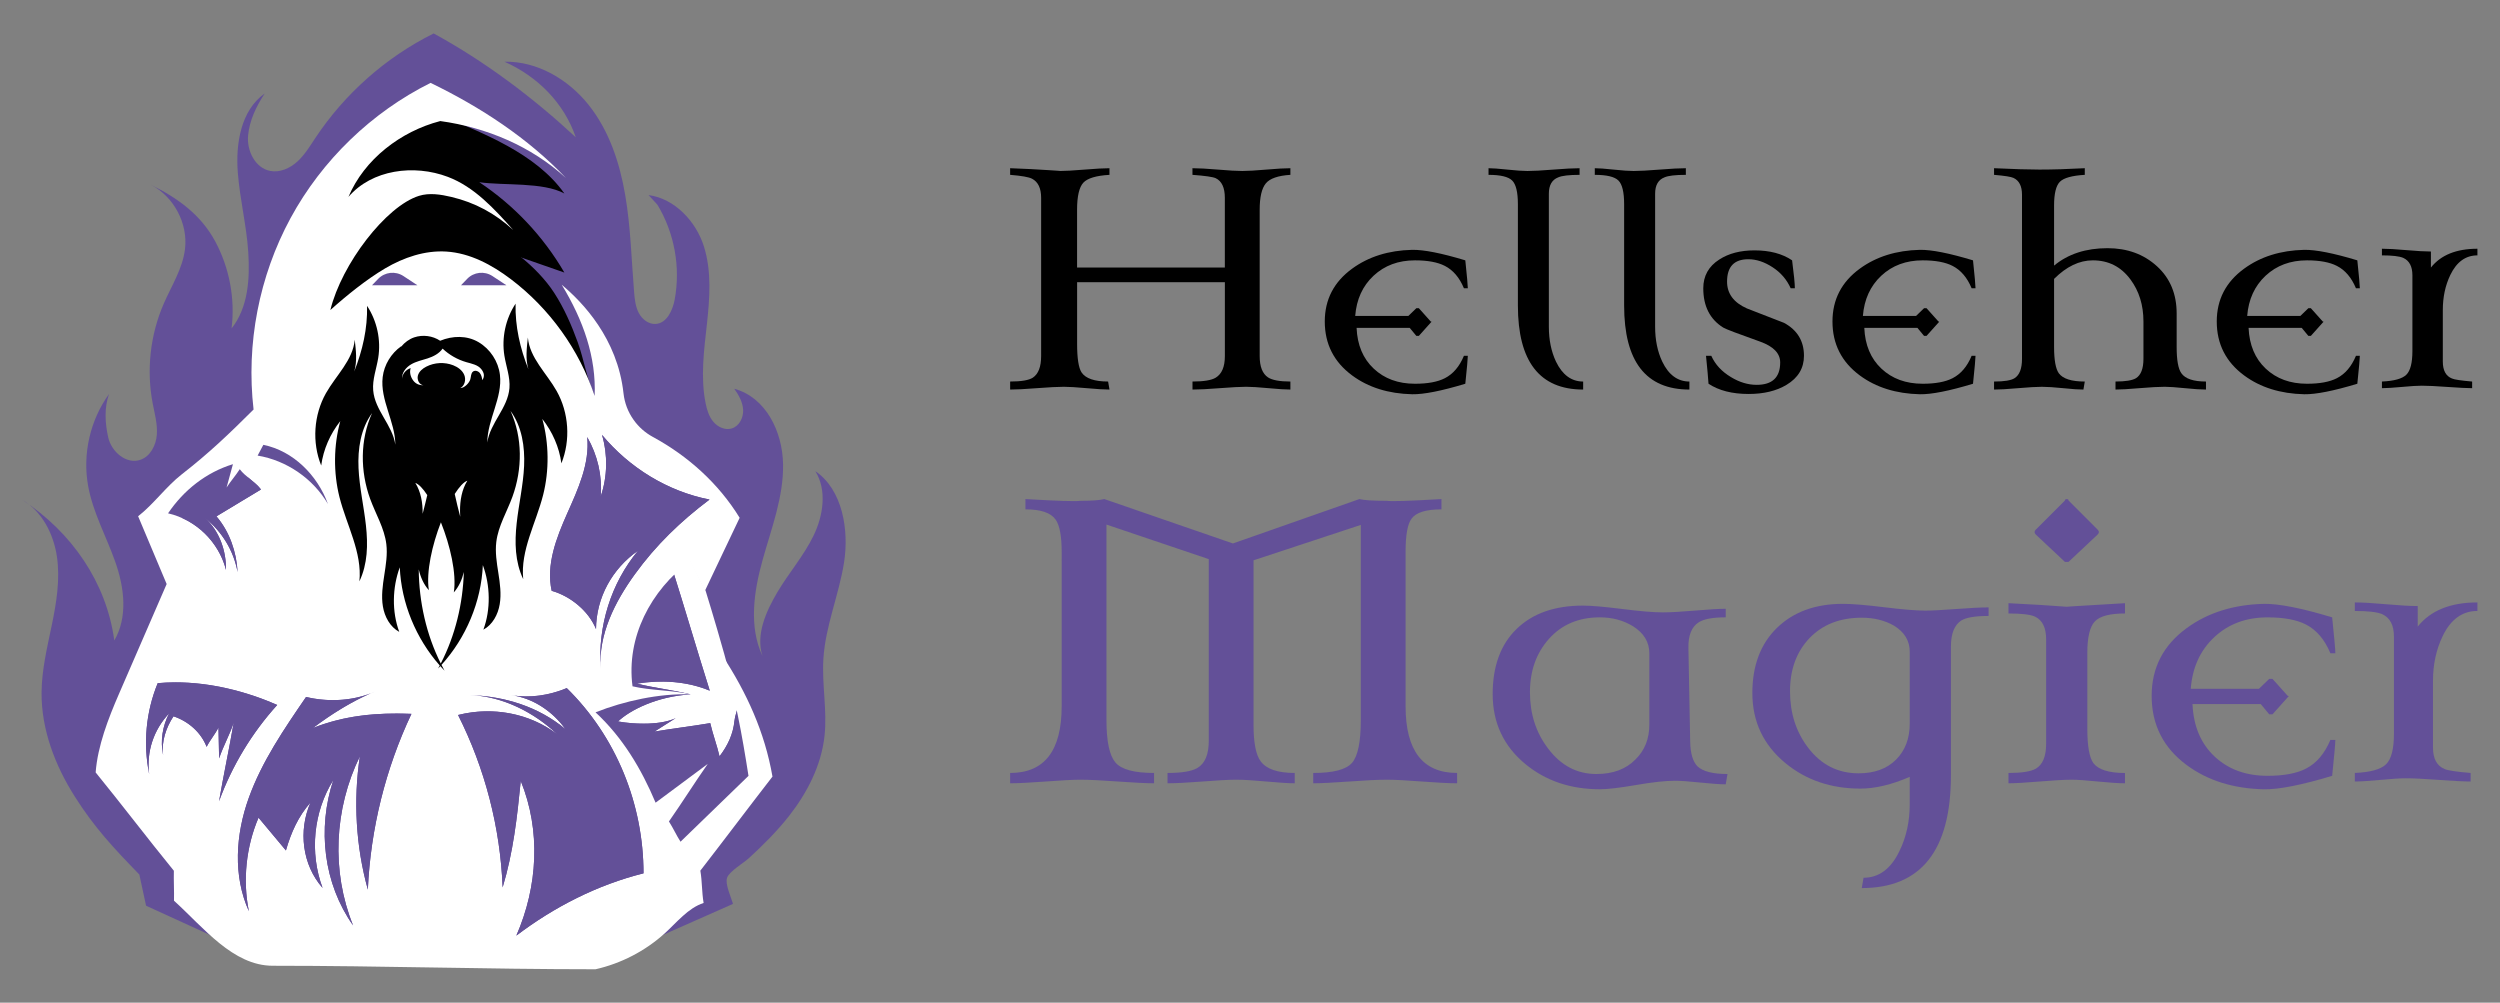
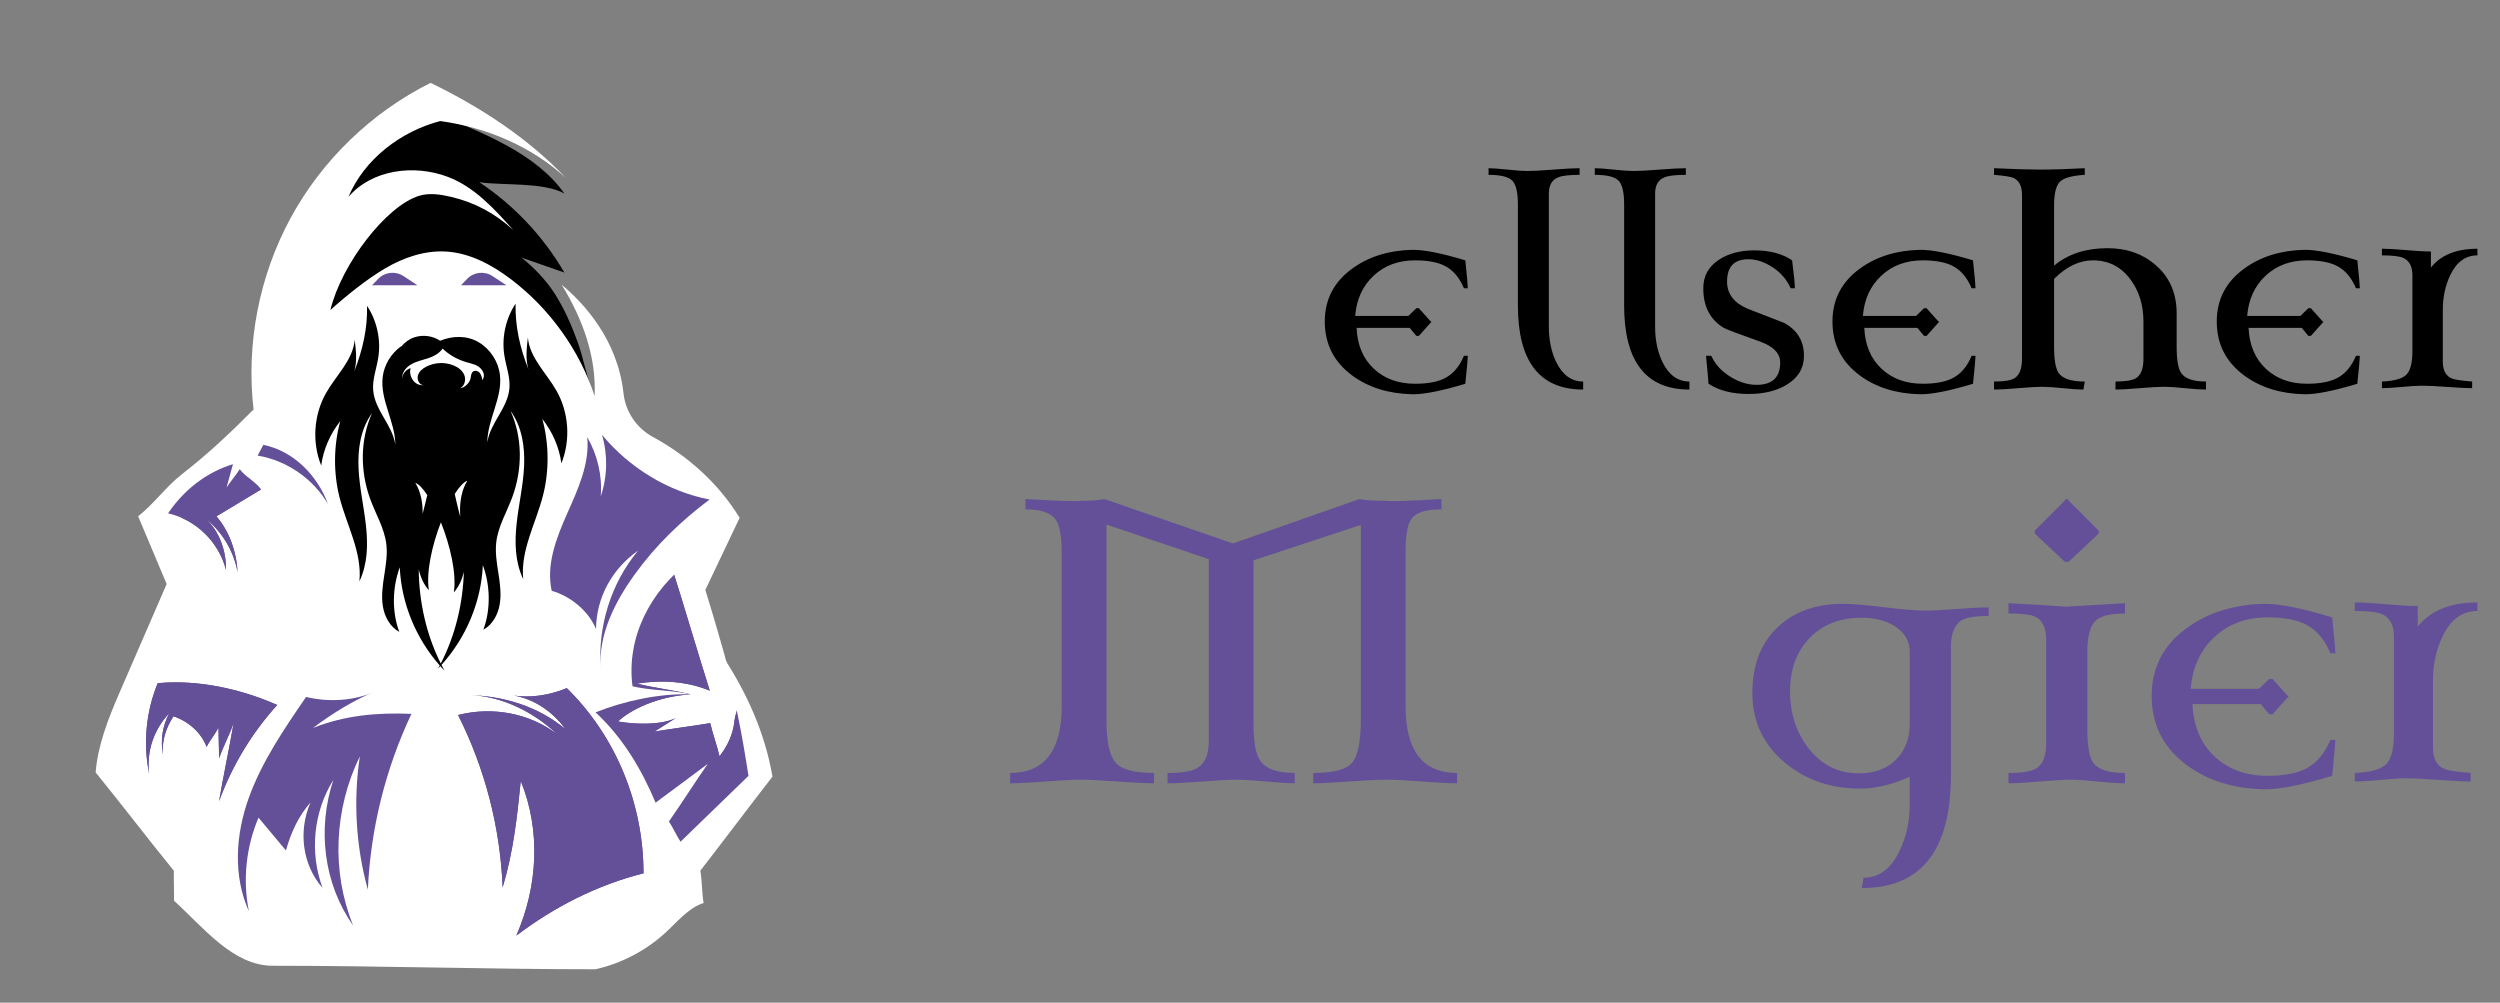
<svg xmlns="http://www.w3.org/2000/svg" version="1.1" id="Calque_1" x="0px" y="0px" width="187px" height="75px" viewBox="0 0 187 75" enable-background="new 0 0 187 75" xml:space="preserve">
  <rect x="0" y="0" width="187" height="75" fill="#808080" stroke="none" />
  <g>
    <g>
-       <path d="M96.524,29.139c-0.356,0-0.906-0.034-1.645-0.104c-0.737-0.069-1.292-0.104-1.666-0.104c-0.427,0-1.081,0.036-1.965,0.104    c-0.884,0.07-1.565,0.104-2.05,0.104v-0.601c0.842,0,1.421-0.095,1.739-0.289c0.456-0.276,0.683-0.814,0.683-1.616v-5.524H80.568    v4.615c0,1.075,0.11,1.786,0.331,2.131c0.306,0.456,0.968,0.683,1.987,0.683l0.104,0.601c-0.375,0-0.942-0.034-1.709-0.104    c-0.765-0.069-1.335-0.104-1.704-0.104c-0.444,0-1.112,0.036-2.01,0.104c-0.896,0.07-1.566,0.104-2.008,0.104v-0.601    c0.827,0,1.395-0.095,1.697-0.289c0.415-0.276,0.621-0.814,0.621-1.616V14.796c0-0.717-0.228-1.193-0.682-1.428    c-0.236-0.124-0.782-0.22-1.637-0.29v-0.496c1.104,0.041,2.063,0.089,2.876,0.145c0.678,0.041,0.954,0.063,0.829,0.063    c0.398,0,1.02-0.035,1.863-0.104c0.841-0.069,1.461-0.103,1.862-0.103v0.496c-0.993,0.057-1.646,0.252-1.958,0.59    c-0.308,0.339-0.465,1.012-0.465,2.019v4.326h11.053v-5.216c0-0.759-0.227-1.249-0.683-1.469c-0.208-0.097-0.787-0.179-1.739-0.25    v-0.496c0.455,0,1.089,0.034,1.905,0.103c0.813,0.069,1.42,0.104,1.82,0.104s1.001-0.035,1.802-0.104    c0.799-0.069,1.398-0.103,1.798-0.103v0.496c-0.923,0.057-1.537,0.271-1.84,0.642c-0.305,0.373-0.457,1.029-0.457,1.966v10.947    c0,0.788,0.208,1.319,0.623,1.595c0.314,0.206,0.875,0.31,1.674,0.31V29.139z" />
      <path d="M109.793,26.613c0,0.194-0.063,0.89-0.188,2.091c-1.778,0.539-3.104,0.8-3.972,0.786c-1.78-0.041-3.277-0.509-4.491-1.406    c-1.366-1.008-2.049-2.353-2.049-4.037c0-1.641,0.683-2.959,2.049-3.953c1.229-0.896,2.725-1.366,4.491-1.406    c0.868-0.014,2.193,0.248,3.972,0.786c0.125,1.186,0.188,1.883,0.188,2.09h-0.291c-0.331-0.8-0.808-1.358-1.427-1.675    c-0.538-0.277-1.283-0.415-2.235-0.415c-1.243,0-2.273,0.383-3.096,1.149c-0.821,0.765-1.278,1.77-1.375,3.011h3.974l0.6-0.579    h0.188l0.888,0.993c0.069,0,0.069,0.027,0,0.083l-0.888,0.993h-0.188l-0.497-0.6h-3.973c0.054,1.282,0.481,2.301,1.284,3.052    c0.8,0.752,1.826,1.128,3.083,1.128c0.952,0,1.697-0.138,2.235-0.414c0.619-0.317,1.096-0.875,1.427-1.677H109.793z" />
      <path d="M118.422,29.139c-3.256,0-4.884-2.097-4.884-6.291v-7.575c0-0.897-0.143-1.487-0.427-1.769    c-0.282-0.283-0.871-0.425-1.769-0.425v-0.496c0.292,0,0.763,0.034,1.413,0.103c0.649,0.069,1.147,0.104,1.493,0.104    c0.43,0,1.076-0.035,1.941-0.104c0.864-0.069,1.521-0.103,1.963-0.103v0.496c-0.787,0-1.319,0.063-1.597,0.187    c-0.466,0.179-0.701,0.587-0.701,1.221v9.955c0,0.98,0.177,1.85,0.534,2.608c0.478,0.992,1.156,1.489,2.032,1.489V29.139z" />
      <path d="M126.369,29.139c-3.255,0-4.884-2.097-4.884-6.291v-7.575c0-0.897-0.142-1.487-0.426-1.769    c-0.284-0.283-0.871-0.425-1.769-0.425v-0.496c0.29,0,0.763,0.034,1.412,0.103c0.65,0.069,1.149,0.104,1.494,0.104    c0.429,0,1.076-0.035,1.941-0.104c0.864-0.069,1.52-0.103,1.964-0.103v0.496c-0.788,0-1.32,0.063-1.597,0.187    c-0.467,0.179-0.701,0.587-0.701,1.221v9.955c0,0.98,0.176,1.85,0.534,2.608c0.476,0.992,1.155,1.489,2.03,1.489V29.139z" />
      <path d="M134.937,26.613c0,0.925-0.435,1.65-1.305,2.173c-0.758,0.456-1.702,0.683-2.834,0.683c-1.229,0-2.229-0.255-3.001-0.766    c-0.027-0.427-0.091-1.124-0.188-2.091h0.395c0.29,0.649,0.779,1.181,1.471,1.594c0.634,0.387,1.275,0.58,1.922,0.58    c1.174,0,1.761-0.558,1.761-1.676c0-0.676-0.498-1.193-1.489-1.552c-1.672-0.593-2.596-0.946-2.773-1.056    c-0.994-0.621-1.491-1.6-1.491-2.939c0-0.924,0.4-1.641,1.2-2.152c0.705-0.456,1.579-0.683,2.629-0.683    c1.143,0,2.081,0.248,2.815,0.745c0.138,1.063,0.206,1.759,0.206,2.09h-0.312c-0.29-0.648-0.739-1.173-1.355-1.573    c-0.613-0.4-1.218-0.599-1.812-0.599c-1.062,0-1.592,0.558-1.592,1.675c0,0.898,0.495,1.566,1.491,2.008    c0.925,0.359,1.847,0.718,2.771,1.076C134.439,24.689,134.937,25.51,134.937,26.613z" />
      <path d="M147.769,26.613c0,0.194-0.063,0.89-0.188,2.091c-1.778,0.539-3.103,0.8-3.972,0.786c-1.78-0.041-3.279-0.509-4.494-1.406    c-1.364-1.008-2.046-2.353-2.046-4.037c0-1.641,0.682-2.959,2.046-3.953c1.229-0.896,2.728-1.366,4.494-1.406    c0.869-0.014,2.193,0.248,3.972,0.786c0.125,1.186,0.188,1.883,0.188,2.09h-0.291c-0.329-0.8-0.807-1.358-1.426-1.675    c-0.54-0.277-1.284-0.415-2.235-0.415c-1.243,0-2.275,0.383-3.096,1.149c-0.821,0.765-1.278,1.77-1.377,3.011h3.976l0.599-0.579    h0.187l0.889,0.993c0.069,0,0.069,0.027,0,0.083l-0.889,0.993h-0.187l-0.496-0.6h-3.973c0.054,1.282,0.48,2.301,1.282,3.052    c0.8,0.752,1.828,1.128,3.085,1.128c0.951,0,1.695-0.138,2.235-0.414c0.619-0.317,1.097-0.875,1.426-1.677H147.769z" />
      <path d="M165.007,29.139c-0.372,0-0.899-0.034-1.583-0.104c-0.682-0.069-1.183-0.104-1.5-0.104c-0.443,0-1.07,0.036-1.883,0.104    c-0.814,0.07-1.416,0.104-1.802,0.104v-0.601c0.745,0,1.256-0.083,1.532-0.248c0.37-0.234,0.559-0.717,0.559-1.448v-2.794    c0-1.228-0.326-2.276-0.973-3.146c-0.703-0.952-1.642-1.428-2.815-1.428c-1.008,0-1.972,0.463-2.897,1.387v5.091    c0,0.98,0.119,1.636,0.353,1.966c0.304,0.415,0.95,0.621,1.944,0.621l-0.102,0.601c-0.332,0-0.838-0.034-1.512-0.104    c-0.677-0.069-1.206-0.104-1.596-0.104c-0.384,0-0.978,0.036-1.777,0.104c-0.802,0.07-1.4,0.104-1.8,0.104v-0.601    c0.757,0,1.267-0.083,1.53-0.248c0.373-0.234,0.561-0.717,0.561-1.448V14.568c0-0.647-0.215-1.069-0.642-1.262    c-0.169-0.083-0.649-0.158-1.449-0.228v-0.496c1.462,0.069,2.593,0.103,3.393,0.103c0.994,0,2.125-0.034,3.394-0.103v0.496    c-0.95,0.057-1.571,0.228-1.862,0.518c-0.289,0.291-0.435,0.883-0.435,1.781v4.491c1.048-0.87,2.381-1.304,3.995-1.304    c1.476,0,2.707,0.448,3.694,1.345c0.988,0.897,1.48,2.077,1.48,3.54v2.503c0,0.98,0.115,1.636,0.352,1.966    c0.29,0.415,0.903,0.621,1.841,0.621V29.139z" />
      <path d="M176.516,26.613c0,0.194-0.063,0.89-0.188,2.091c-1.78,0.539-3.104,0.8-3.973,0.786c-1.779-0.041-3.277-0.509-4.492-1.406    c-1.366-1.008-2.05-2.353-2.05-4.037c0-1.641,0.684-2.959,2.05-3.953c1.229-0.896,2.725-1.366,4.492-1.406    c0.869-0.014,2.192,0.248,3.973,0.786c0.124,1.186,0.188,1.883,0.188,2.09h-0.29c-0.333-0.8-0.807-1.358-1.428-1.675    c-0.539-0.277-1.284-0.415-2.234-0.415c-1.244,0-2.273,0.383-3.097,1.149c-0.82,0.765-1.279,1.77-1.377,3.011h3.975l0.6-0.579    h0.188l0.889,0.993c0.069,0,0.069,0.027,0,0.083l-0.889,0.993h-0.188l-0.496-0.6h-3.975c0.057,1.282,0.484,2.301,1.285,3.052    c0.801,0.752,1.827,1.128,3.085,1.128c0.95,0,1.695-0.138,2.234-0.414c0.621-0.317,1.095-0.875,1.428-1.677H176.516z" />
      <path d="M185.311,19.102c-0.884,0-1.559,0.491-2.03,1.472c-0.371,0.775-0.558,1.646-0.558,2.614v3.858    c0,0.663,0.229,1.085,0.683,1.265c0.18,0.083,0.685,0.158,1.51,0.228v0.497c-0.385,0-1.002-0.032-1.852-0.093    c-0.848-0.062-1.486-0.093-1.914-0.093c-0.331,0-0.827,0.031-1.489,0.093c-0.662,0.061-1.159,0.093-1.492,0.093v-0.497    c0.913-0.041,1.519-0.211,1.824-0.508c0.302-0.297,0.455-0.888,0.455-1.773v-5.662c0-0.664-0.229-1.099-0.686-1.307    c-0.289-0.124-0.818-0.187-1.594-0.187v-0.497c0.429,0,1.041,0.035,1.834,0.105c0.793,0.069,1.403,0.104,1.83,0.104v1.199    c0.746-0.939,1.904-1.407,3.479-1.407V19.102z" />
    </g>
    <g>
      <path fill="#635098" d="M108.992,58.59c-0.604,0-1.479-0.046-2.633-0.133c-1.148-0.09-2.026-0.134-2.629-0.134    c-0.655,0-1.59,0.044-2.804,0.134c-1.214,0.087-2.113,0.133-2.697,0.133v-0.772c1.495,0,2.462-0.252,2.902-0.756    c0.438-0.504,0.657-1.57,0.657-3.199v-14.6l-8.024,2.648v12.315c0,1.33,0.178,2.234,0.531,2.713    c0.427,0.588,1.277,0.878,2.552,0.878v0.772c-0.463,0-1.173-0.046-2.132-0.133c-0.959-0.09-1.705-0.134-2.239-0.134    c-0.55,0-1.389,0.044-2.517,0.134c-1.131,0.087-2.006,0.133-2.628,0.133v-0.772c1.064,0,1.809-0.123,2.235-0.373    c0.567-0.335,0.851-1.015,0.851-2.045V41.824l-7.654-2.586v14.618c0,1.578,0.22,2.633,0.659,3.164    c0.439,0.533,1.408,0.797,2.901,0.797v0.772c-0.585,0-1.488-0.046-2.71-0.133c-1.222-0.09-2.151-0.134-2.792-0.134    c-0.547,0-1.413,0.044-2.591,0.134c-1.176,0.087-2.067,0.133-2.67,0.133v-0.772c2.569,0,3.854-1.664,3.854-4.995V41.288    c0-1.188-0.151-1.993-0.451-2.419c-0.354-0.512-1.106-0.77-2.261-0.77v-0.769c2.412,0.142,3.784,0.184,4.119,0.13    c0.853,0,1.445-0.043,1.782-0.13l9.619,3.321l9.461-3.321c0.336,0.087,1.019,0.13,2.046,0.13c0.337,0.054,1.7,0.012,4.093-0.13    V38.1c-1.153,0-1.896,0.231-2.231,0.69c-0.304,0.391-0.453,1.224-0.453,2.498v11.534c0,3.331,1.284,4.995,3.854,4.995V58.59z" />
-       <path fill="#635098" d="M129.217,57.896l-0.134,0.772c-0.425,0-1.059-0.046-1.899-0.133c-0.843-0.09-1.476-0.134-1.901-0.134    c-0.707,0-1.679,0.105-2.911,0.319c-1.229,0.212-2.13,0.317-2.695,0.317c-2.196,0-4.057-0.629-5.581-1.887    c-1.629-1.345-2.444-3.091-2.444-5.233c0-2.09,0.597-3.717,1.794-4.876c1.196-1.161,2.848-1.742,4.956-1.742    c0.619,0,1.599,0.085,2.936,0.253c1.339,0.168,2.353,0.254,3.044,0.254c0.566,0,1.368-0.046,2.403-0.134    c1.037-0.089,1.803-0.135,2.3-0.135v0.64c-0.957,0-1.63,0.122-2.021,0.371c-0.53,0.338-0.788,0.977-0.77,1.914l0.132,7.017    c0.017,0.867,0.197,1.478,0.533,1.832C127.363,57.702,128.117,57.896,129.217,57.896z M123.37,54.203v-5.342    c0-0.831-0.409-1.504-1.223-2.019c-0.727-0.443-1.551-0.664-2.472-0.664c-1.579,0-2.844,0.531-3.799,1.594    c-0.959,1.064-1.436,2.401-1.436,4.014c0,1.61,0.45,3.011,1.353,4.198c0.958,1.275,2.161,1.912,3.615,1.912    c1.24,0,2.215-0.362,2.925-1.09C123.023,56.134,123.37,55.268,123.37,54.203z" />
      <path fill="#635098" d="M148.746,46.073c-0.993,0-1.675,0.114-2.046,0.343c-0.514,0.338-0.77,0.986-0.77,1.941v9.621    c0,5.633-2.225,8.45-6.67,8.45l0.132-0.772c1.151,0,2.047-0.664,2.684-1.993c0.515-1.047,0.771-2.213,0.771-3.508v-2.046    c-1.347,0.584-2.578,0.879-3.694,0.879c-2.178,0-4.04-0.629-5.58-1.887c-1.666-1.365-2.497-3.118-2.497-5.262    c0-2.055,0.614-3.682,1.845-4.879c1.233-1.195,2.875-1.793,4.93-1.793c0.69,0,1.721,0.086,3.083,0.253    c1.364,0.169,2.393,0.253,3.083,0.253c0.496,0,1.268-0.042,2.313-0.12c1.044-0.079,1.85-0.12,2.417-0.12V46.073z M142.848,54.123    v-5.368c0-0.833-0.4-1.485-1.195-1.966c-0.691-0.39-1.489-0.584-2.392-0.584c-1.632,0-2.932,0.509-3.909,1.526    c-0.973,1.021-1.459,2.344-1.459,3.975c0,1.63,0.45,3.039,1.356,4.226c0.973,1.274,2.23,1.912,3.773,1.912    c1.186,0,2.118-0.34,2.8-1.022C142.505,56.14,142.848,55.24,142.848,54.123z" />
      <path fill="#635098" d="M158.951,58.59c-0.479,0-1.156-0.046-2.033-0.133c-0.877-0.09-1.521-0.134-1.928-0.134    c-0.566,0-1.378,0.044-2.432,0.134c-1.053,0.087-1.828,0.133-2.324,0.133v-0.772c0.991,0,1.674-0.107,2.044-0.32    c0.516-0.3,0.773-0.919,0.773-1.858v-7.813c0-0.867-0.274-1.435-0.825-1.699c-0.337-0.161-1.001-0.24-1.992-0.24v-0.77    c1.754,0.087,3.206,0.176,4.356,0.267c-0.088,0,1.364-0.091,4.36-0.267v0.77c-1.135,0-1.888,0.199-2.259,0.599    c-0.373,0.398-0.559,1.183-0.559,2.353v5.657c0,1.296,0.15,2.155,0.45,2.58c0.373,0.494,1.162,0.743,2.367,0.743V58.59z     M156.902,39.986l-2.178,2.045h-0.266l-2.181-2.045c-0.123-0.124-0.123-0.247,0-0.37l2.181-2.181c0-0.071,0.044-0.104,0.132-0.104    c0.089,0,0.134,0.033,0.134,0.104l2.178,2.181C157.027,39.739,157.027,39.862,156.902,39.986z" />
      <path fill="#635098" d="M174.684,55.347c0,0.246-0.08,1.143-0.238,2.685c-2.286,0.69-3.989,1.026-5.104,1.008    c-2.283-0.051-4.209-0.653-5.768-1.806c-1.753-1.294-2.63-3.021-2.63-5.184c0-2.108,0.877-3.799,2.63-5.073    c1.579-1.153,3.499-1.754,5.768-1.809c1.115-0.016,2.818,0.317,5.104,1.011c0.158,1.523,0.238,2.419,0.238,2.683h-0.372    c-0.427-1.024-1.036-1.744-1.834-2.151c-0.692-0.354-1.647-0.531-2.87-0.531c-1.596,0-2.919,0.491-3.974,1.475    c-1.053,0.981-1.643,2.271-1.766,3.866h5.102l0.771-0.743h0.239l1.142,1.273c0.09,0,0.09,0.037,0,0.108l-1.142,1.274h-0.239    l-0.639-0.771h-5.104c0.072,1.648,0.621,2.955,1.649,3.921c1.028,0.965,2.349,1.448,3.96,1.448c1.223,0,2.178-0.179,2.87-0.534    c0.798-0.406,1.407-1.125,1.834-2.15H174.684z" />
      <path fill="#635098" d="M185.311,45.7c-1.134,0-2.002,0.632-2.603,1.89c-0.479,0.995-0.721,2.115-0.721,3.357v4.954    c0,0.851,0.293,1.393,0.878,1.626c0.23,0.103,0.877,0.202,1.939,0.29v0.64c-0.495,0-1.288-0.042-2.375-0.12    c-1.092-0.081-1.911-0.12-2.459-0.12c-0.428,0-1.063,0.039-1.915,0.12c-0.849,0.078-1.487,0.12-1.912,0.12v-0.64    c1.168-0.053,1.947-0.27,2.336-0.651c0.392-0.384,0.588-1.141,0.588-2.276v-7.271c0-0.853-0.292-1.411-0.879-1.68    c-0.372-0.157-1.054-0.238-2.045-0.238v-0.639c0.549,0,1.332,0.046,2.351,0.136c1.02,0.091,1.801,0.135,2.353,0.135v1.536    c0.957-1.202,2.444-1.807,4.464-1.807V45.7z" />
    </g>
    <g>
-       <path fill="#635098" d="M10.423,65.415c-1.923-1.98-3.352-3.499-4.828-5.831c-1.479-2.331-2.507-5.021-2.486-7.781    c0.013-1.711,0.423-3.39,0.769-5.063c0.346-1.677,0.627-3.399,0.382-5.093c-0.247-1.691-1.098-3.372-2.57-4.244    c3.668,2.418,6.269,6.152,6.861,10.505c1.02-1.755,0.753-3.949,0.078-5.864c-0.674-1.916-1.689-3.727-2.042-5.728    c-0.42-2.366,0.159-4.892,1.566-6.841c-0.361,1.039-0.299,2.185-0.054,3.257c0.245,1.072,1.363,2.021,2.402,1.662    c0.75-0.259,1.172-1.089,1.23-1.88c0.06-0.789-0.164-1.572-0.312-2.351c-0.475-2.488-0.183-5.118,0.827-7.442    c0.585-1.347,1.415-2.628,1.592-4.087c0.232-1.916-0.83-3.923-2.545-4.808c2.017,0.994,3.732,2.242,4.801,4.22    c1.066,1.979,1.502,4.291,1.228,6.522c1.24-1.566,1.375-3.701,1.249-5.695c-0.127-1.993-0.624-3.947-0.781-5.939    c-0.174-2.183,0.223-4.677,2.012-5.942c-0.63,0.95-1.135,2.004-1.244,3.139c-0.109,1.134,0.522,2.427,1.64,2.652    c0.731,0.147,1.489-0.193,2.041-0.695c0.551-0.501,0.941-1.152,1.353-1.773c2.201-3.315,5.284-6.04,8.846-7.813    c3.838,2.092,7.429,4.793,10.631,7.768c-0.886-2.574-2.849-4.546-5.336-5.654c2.445-0.05,4.773,1.318,6.296,3.23    c1.524,1.911,2.321,4.31,2.733,6.719c0.415,2.409,0.47,4.863,0.67,7.298c0.046,0.531,0.102,1.078,0.35,1.549    c0.247,0.472,0.737,0.855,1.27,0.819c0.828-0.059,1.263-1.01,1.415-1.828c0.449-2.415-0.02-4.99-1.294-7.091    c-0.222-0.24-0.441-0.479-0.661-0.72c1.949,0.256,3.55,1.964,4.139,3.837c0.591,1.875,0.437,3.894,0.222,5.846    c-0.216,1.953-0.48,3.942-0.098,5.87c0.101,0.506,0.256,1.021,0.59,1.413c0.335,0.395,0.887,0.642,1.379,0.487    c0.556-0.174,0.87-0.805,0.842-1.384c-0.03-0.581-0.327-1.111-0.666-1.584c2.364,0.645,3.61,3.196,3.653,5.644    c0.043,2.449-0.871,4.799-1.529,7.157c-0.658,2.36-1.046,4.972-0.014,7.192c-0.508-1.601,0.257-3.313,1.109-4.76    c0.854-1.446,1.979-2.73,2.712-4.24c0.732-1.512,1.016-3.394,0.138-4.825c2.034,1.38,2.527,4.401,2.145,6.831    c-0.383,2.428-1.393,4.747-1.545,7.2c-0.12,1.923,0.292,3.855,0.085,5.77c-0.24,2.208-1.297,4.262-2.669,6.007    c-0.895,1.137-1.922,2.157-2.986,3.135c-0.383,0.352-1.458,0.984-1.631,1.46c-0.175,0.481,0.304,1.467,0.438,1.963l-9.936,4.398    l-25.365-0.329l-8.599-3.931L10.423,65.415z" />
      <path fill="#FFFFFF" d="M51.68,41.967l1.106,2.244c0,0,2.752,8.831,2.856,11.202l-1.528,1.789l-1.968-1.828l-3.431,1.08    l-2.552-0.29l-2.219-3.82l4.221-8.14c0,0,2.769-2.284,3.02-2.449C51.436,41.589,51.68,41.967,51.68,41.967z" />
      <path d="M32.707,8.542c3.374,1.376,7.414,2.95,9.508,5.932c-1.601-0.876-4.56-0.579-6.365-0.846    c2.61,1.737,4.785,4.05,6.365,6.759c-1.19-0.414-2.51-0.877-3.7-1.29c1.082,0.889,1.927,1.981,2.635,3.191    c-0.053-0.074-0.105-0.147-0.16-0.218c-3.588-4.792-10.535-5.435-15.062-1.517c-0.233,0.203-0.459,0.409-0.679,0.619    c-0.786-2.582-0.456-5.482,0.894-7.819C27.492,11.018,30.079,9.153,32.707,8.542z" />
      <path d="M23.357,24.398c1.579-3.645,4.974-7.524,8.589-8.63c-1.016,0.573-1.735,1.401-2.279,2.481    c1.72-1.654,4.817-1.073,6.271-0.703c1.725,0.439,4.233,2.375,5.517,4.361c0.745,1.15,1.295,2.414,1.76,3.698    c0.468,1.287,0.685,2.78,1.264,4.011c-1.811-3.845-5.267-6.201-8.979-8.447c-1.598-0.965-2.836-0.713-4.664-0.525    C28.37,20.9,25.245,22.686,23.357,24.398z" />
      <path fill="#635098" d="M40.883,43.839c1.065-3.486,2.131-6.973,3.195-10.459c3.392,0.708,6.355,2.426,8.408,5.218    c-4.323,2.154-7.318,6.678-7.482,11.505c1.426-2.749,3.137-5.425,5.241-7.696c0.977,3.09,1.872,6.167,2.846,9.257    c-1.702-0.709-3.624-0.825-5.444-0.529c1.355,0.338,2.646,0.466,4.001,0.804c-2.498,0.151-4.52,1.17-5.419,2.025    c1.351,0.241,3.22,0.271,4.312-0.247c-0.554,0.336-1.037,0.67-1.588,1.005c1.386-0.235,2.783-0.398,4.172-0.633    c0.192,0.832,0.501,1.653,0.696,2.484c0.611-0.802,1.015-1.648,1.116-2.651c0.046-0.443,0.185-0.639,0.242-1.081    c0.795,1.771,1.597,3.636,1.07,5.505c-0.434,1.545-1.696,2.692-2.899,3.751c-2.497,2.199-5.009,4.41-7.828,6.177    c-1.488,0.932-3.17,1.762-4.919,1.604c-1.751-0.154-3.479-1.665-3.267-3.408c0.546-4.495-0.711-9.087-2.852-13.078    c2.598-0.226,5.048,0.376,7.335,1.627c-0.884-1.188-2.021-2.128-3.393-2.681c1.107-0.085,2.131-0.136,3.235-0.22    c3.093,3.636,5.413,7.886,6.669,12.489c0.139-3.722-1.804-7.109-3.637-10.35C42.861,51.018,39.797,47.397,40.883,43.839z" />
      <path fill="#635098" d="M44.395,33.922c3.046,0.722,5.586,2.276,7.392,4.522c-4.256,2.341-7.08,6.851-7.243,11.643l-0.069,2.041    l0.94-1.814c1.443-2.782,2.966-5.079,4.635-6.998c0.4,1.292,0.795,2.591,1.179,3.853c0.372,1.23,0.756,2.495,1.147,3.753    c-0.899-0.267-1.862-0.401-2.88-0.401c-0.631,0-1.278,0.053-1.922,0.159l-2.212,0.36l2.174,0.542    c0.547,0.137,1.085,0.241,1.611,0.333c-1.429,0.428-2.578,1.088-3.235,1.716l-0.658,0.629l0.896,0.158    c0.636,0.114,1.323,0.174,1.986,0.174c0.045,0,0.094,0,0.141,0l-1.621,0.985l2.372-0.4c0.688-0.117,1.394-0.217,2.075-0.314    c0.55-0.079,1.114-0.159,1.679-0.248c0.076,0.288,0.164,0.573,0.249,0.852c0.121,0.398,0.247,0.811,0.341,1.213l0.221,0.95    l0.593-0.774c0.625-0.816,0.997-1.611,1.154-2.478c0.49,1.244,0.826,2.563,0.466,3.845c-0.41,1.461-1.712,2.607-2.759,3.529    c-1.39,1.223-2.806,2.469-4.282,3.64l0.029-0.767c0.141-3.813-1.78-7.208-3.64-10.496l-0.056-0.098    c-0.363-0.641-0.761-1.275-1.183-1.951c-1.673-2.674-3.403-5.44-2.589-8.104l1.478-4.84L44.395,33.922 M41.464,52.596    c3.021,3.605,5.239,7.794,6.423,12.133l0.303,1.109c-0.942,0.726-1.911,1.414-2.913,2.042c-1.156,0.725-2.685,1.556-4.246,1.556    c-0.13,0-0.262-0.007-0.388-0.017c-0.876-0.079-1.765-0.552-2.318-1.234c-0.29-0.358-0.618-0.938-0.531-1.66    c0.608-4.999-0.986-9.574-2.571-12.714c0.115-0.003,0.227-0.004,0.339-0.004c2.046,0,4.074,0.543,6.036,1.616l1.853,1.014    l-1.261-1.694c-0.619-0.832-1.33-1.519-2.123-2.054c0.003-0.001,0.005-0.001,0.008-0.001    C40.524,52.659,40.988,52.631,41.464,52.596 M44.078,33.38c-1.064,3.486-2.13,6.973-3.195,10.459    c-1.086,3.559,1.979,7.179,3.812,10.418c1.833,3.24,3.775,6.628,3.637,10.35c-1.256-4.604-3.576-8.854-6.669-12.489    c-1.104,0.084-2.128,0.135-3.235,0.22c1.372,0.553,2.509,1.493,3.393,2.681c-1.969-1.075-4.058-1.673-6.258-1.673    c-0.355,0-0.715,0.016-1.078,0.046c2.141,3.991,3.398,8.583,2.852,13.078c-0.213,1.743,1.516,3.254,3.267,3.408    c0.143,0.013,0.285,0.021,0.428,0.021c1.595,0,3.125-0.771,4.491-1.625c2.819-1.767,5.331-3.978,7.828-6.177    c1.203-1.059,2.466-2.206,2.899-3.751c0.526-1.869-0.275-3.733-1.07-5.505c-0.058,0.442-0.196,0.638-0.242,1.081    c-0.102,1.003-0.505,1.85-1.116,2.651c-0.195-0.831-0.504-1.652-0.696-2.484c-1.389,0.234-2.786,0.397-4.172,0.633    c0.551-0.335,1.034-0.669,1.588-1.005c-0.628,0.298-1.511,0.413-2.404,0.413c-0.663,0-1.333-0.063-1.907-0.166    c0.899-0.855,2.921-1.874,5.419-2.025c-1.355-0.338-2.646-0.466-4.001-0.804c0.61-0.1,1.229-0.152,1.849-0.152    c1.234,0,2.462,0.209,3.596,0.682c-0.974-3.09-1.869-6.167-2.846-9.257c-2.104,2.271-3.815,4.947-5.241,7.696    c0.164-4.827,3.159-9.351,7.482-11.505C50.434,35.806,47.47,34.088,44.078,33.38L44.078,33.38z" />
      <path fill="#FFFFFF" d="M18.967,30.632c-0.568-4.902,0.411-9.97,2.762-14.309c2.351-4.337,6.064-7.924,10.479-10.124    c3.717,1.802,7.275,4.12,10.12,7.113c-2.571-2.366-5.935-3.782-9.396-4.257c-2.958,0.769-5.681,2.856-6.869,5.674    c1.756-2.051,4.907-2.455,7.432-1.501c1.986,0.75,3.478,2.39,4.892,3.975c-1.346-1.237-2.86-2.056-4.638-2.475    c-0.79-0.187-1.634-0.319-2.408-0.079c-2.468,0.767-5.791,5.1-6.631,8.542c1.197-1.077,2.705-2.294,4.09-3.112    c1.387-0.818,2.981-1.363,4.587-1.262c1.771,0.111,3.407,0.992,4.822,2.062c2.902,2.195,5.119,5.284,6.27,8.737    c0.123-2.906-0.844-5.655-2.463-8.318c1.541,1.292,4.172,3.999,4.623,8.132c0.078,0.707,0.334,1.384,0.746,1.963    c0.003,0.007,0.01,0.013,0.013,0.02c0.374,0.527,0.866,0.96,1.437,1.27c2.637,1.431,4.921,3.489,6.49,6.049    c-0.861,1.785-1.746,3.694-2.606,5.479c-0.359-0.804-0.737-1.443-1.097-2.244c-2.96,2.193-4.793,5.717-4.31,9.369    c1.292,0.312,3.042,0.29,4.336,0.602c-2.329-0.078-4.937,0.487-7.103,1.345c2.021,1.87,3.426,4.221,4.493,6.758    c1.228-0.901,2.677-2.001,3.902-2.901c-1.013,1.447-1.891,2.859-2.904,4.305c0.334,0.526,0.533,0.992,0.867,1.516    c1.707-1.669,3.376-3.257,5.084-4.926c-0.468-2.995-1.024-6.151-1.973-9.032c1.844,2.816,3.192,5.769,3.767,9.087    c-1.835,2.367-3.559,4.668-5.395,7.035c0.141,0.831,0.103,1.589,0.244,2.417c-1.172,0.381-2.01,1.464-2.925,2.289    c-1.455,1.31-3.25,2.239-5.16,2.671c-8.167-0.001-15.978-0.262-24.144-0.263c-2.979-0.001-5.18-2.866-7.386-4.866    c0.019-0.666-0.03-1.575-0.01-2.24c-1.977-2.426-3.874-4.927-5.85-7.355c0.148-1.978,0.947-4.039,1.736-5.856    c1.191-2.746,2.384-5.49,3.575-8.236c-0.712-1.665-1.422-3.405-2.134-5.07c1.168-0.91,2.092-2.22,3.26-3.132    C15.685,33.849,17.086,32.502,18.967,30.632z" />
      <path fill="#635098" d="M41.266,44.193c-0.429-1.951,0.346-3.948,1.156-5.774c0.812-1.823,1.699-3.738,1.502-5.728    c0.77,1.346,1.137,2.896,1.01,4.438c0.505-1.475,0.538-3.105,0.096-4.602c2.046,2.458,4.902,4.225,8.043,4.839    c-2.148,1.613-4.021,3.417-5.594,5.598c-1.499,2.076-2.732,4.521-2.55,7.075c-0.222-3.188,0.758-6.39,2.798-8.851    c-1.932,1.347-3.128,3.512-3.144,5.867C44.033,45.703,42.672,44.588,41.266,44.193z" />
-       <path fill="#635098" d="M45.771,34.005c1.774,1.719,3.933,2.96,6.251,3.591c-1.142,0.914-2.166,1.861-3.087,2.857l1.319-1.589    l-2.791,1.946c-1.675,1.169-2.811,2.911-3.197,4.835c-0.66-0.813-1.584-1.464-2.599-1.812c-0.283-1.741,0.424-3.533,1.176-5.227    l0.073-0.166c0.539-1.206,1.088-2.44,1.347-3.725c0.205,0.776,0.275,1.577,0.209,2.375l-0.31,3.711l1.204-3.523    C45.728,36.232,45.863,35.109,45.771,34.005 M45.029,32.528c0.442,1.496,0.409,3.127-0.096,4.602    c0.127-1.543-0.24-3.093-1.01-4.438c0.197,1.989-0.69,3.904-1.502,5.728c-0.811,1.826-1.585,3.823-1.156,5.774    c1.406,0.395,2.768,1.51,3.317,2.863c0.016-2.355,1.212-4.521,3.144-5.867c-2.025,2.444-3.006,5.616-2.801,8.782    c-0.156-2.529,1.066-4.951,2.553-7.007c1.572-2.181,3.445-3.984,5.594-5.598C49.932,36.753,47.075,34.986,45.029,32.528    L45.029,32.528z M44.926,49.972c0.001,0.023,0.003,0.047,0.003,0.068C44.929,50.019,44.927,49.995,44.926,49.972L44.926,49.972z" />
      <path fill="#635098" d="M37.597,66.378c-0.174-4.47-1.318-8.9-3.334-12.896c2.536-0.651,5.345-0.149,7.421,1.445    c-1.772-1.675-4.147-2.865-6.584-2.938c2.649,0.089,5.152,0.854,7.192,2.548c-0.959-1.337-2.456-2.345-4.091-2.545    c1.42,0.245,2.864,0.029,4.193-0.522c3.694,3.621,5.742,8.684,5.741,13.855c-3.458,0.866-6.672,2.507-9.513,4.659    c1.607-3.677,1.845-7.853,0.331-11.569C38.685,61.124,38.387,63.774,37.597,66.378z" />
      <path fill="#635098" d="M42.282,52.01c3.35,3.396,5.297,8.082,5.388,12.96c-2.803,0.746-5.509,2.003-8.066,3.743    c1.155-3.51,1.091-7.25-0.222-10.471l-0.704-1.724l-0.183,1.851c-0.18,1.809-0.366,3.499-0.679,5.147    c-0.438-3.359-1.415-6.663-2.88-9.709c0.504-0.093,1.018-0.142,1.534-0.142c1.814,0,3.565,0.579,4.933,1.626l0.445-0.521    c0.052,0.041,0.1,0.081,0.15,0.123l2.772,2.298l-2.103-2.924c-0.535-0.742-1.199-1.363-1.938-1.829    C41.249,52.347,41.768,52.205,42.282,52.01 M42.394,51.471c-0.964,0.399-1.982,0.622-3.012,0.622    c-0.298,0-0.599-0.018-0.897-0.058c1.521,0.275,2.902,1.244,3.807,2.503c-2.004-1.665-4.459-2.432-7.058-2.543    c2.39,0.111,4.711,1.287,6.45,2.933c-1.486-1.142-3.347-1.722-5.214-1.722c-0.743,0-1.486,0.093-2.207,0.276    c2.016,3.995,3.16,8.426,3.334,12.896c0.79-2.604,1.088-5.255,1.356-7.963c1.514,3.717,1.276,7.893-0.331,11.569    c2.841-2.152,6.055-3.793,9.513-4.659C48.136,60.154,46.088,55.092,42.394,51.471L42.394,51.471z M35.099,51.99    c0.045,0.002,0.089,0.003,0.134,0.005C35.188,51.993,35.144,51.991,35.099,51.99L35.099,51.99z M38.2,51.993    c0.095,0.016,0.189,0.029,0.284,0.042C38.391,52.02,38.296,52.005,38.2,51.993L38.2,51.993z" />
      <path fill="#635098" d="M30.776,53.396c-1.941,4.108-3.057,8.606-3.261,13.146c-0.896-3.224-1.095-6.66-0.598-9.969    c-1.921,3.935-2.145,8.589-0.505,12.65c-2.214-3.137-2.688-7.239-1.477-10.885c-1.494,2.394-1.788,5.435-0.806,8.079    c-1.525-1.733-1.828-4.28-0.903-6.393c-0.92,1.047-1.456,2.25-1.839,3.59c-0.691-0.822-1.356-1.631-2.049-2.453    c-0.933,2.175-1.191,4.678-0.722,6.996c-1.194-2.646-0.994-5.733-0.01-8.468c0.983-2.733,2.645-5.161,4.288-7.558    c1.652,0.404,3.616,0.307,5.158-0.411c-1.665,0.693-3.195,1.647-4.639,2.729C25.813,53.5,28.198,53.291,30.776,53.396z" />
-       <path fill="#635098" d="M23.098,52.65c0.582,0.12,1.187,0.18,1.801,0.18c0.015,0,0.031,0,0.046,0    c-0.592,0.374-1.192,0.789-1.808,1.251l-1.946,1.456C21.798,54.553,22.452,53.595,23.098,52.65 M29.63,53.833    c0.141,0,0.288,0.001,0.435,0.004c-1.351,3.023-2.277,6.277-2.728,9.574c-0.31-2.237-0.301-4.533,0.036-6.77l0.411-2.732    C28.373,53.856,28.985,53.833,29.63,53.833 M27.7,53.918l-1.198,2.451c-1.175,2.405-1.729,5.026-1.649,7.621    c-0.247-1.808-0.082-3.696,0.519-5.506l1.22-3.674l-1.945,3.117l0.193-0.439l-1.961,2.231c-0.713,0.813-1.256,1.765-1.677,2.955    c-0.164-0.195-0.327-0.39-0.485-0.582c-0.334-0.402-0.678-0.816-1.026-1.229l-0.482-0.573l-0.295,0.688    c-0.22,0.515-0.405,1.044-0.552,1.583c0.124-0.891,0.348-1.802,0.679-2.716c0.493-1.373,1.167-2.674,1.922-3.931l2.62-1.037    C24.865,54.372,26.203,54.058,27.7,53.918 M28.051,51.722c-0.112,0.047-0.222,0.094-0.332,0.143    C27.832,51.819,27.943,51.772,28.051,51.722L28.051,51.722z M27.72,51.864c-0.87,0.343-1.85,0.506-2.821,0.506    c-0.688,0-1.37-0.081-2.005-0.237c-1.643,2.396-3.305,4.824-4.288,7.558c-0.984,2.734-1.185,5.821,0.01,8.468    c-0.469-2.318-0.21-4.821,0.722-6.996c0.693,0.822,1.358,1.631,2.049,2.453c0.384-1.34,0.919-2.543,1.839-3.59    c-0.924,2.112-0.622,4.659,0.903,6.393c-0.982-2.645-0.688-5.686,0.806-8.079c-1.21,3.646-0.737,7.748,1.477,10.885    c-1.64-4.062-1.416-8.716,0.505-12.65c-0.497,3.309-0.298,6.745,0.598,9.969c0.205-4.54,1.32-9.038,3.261-13.146    c-0.386-0.018-0.768-0.024-1.146-0.024c-2.147,0-4.177,0.272-6.218,1.079C24.76,53.44,26.183,52.542,27.72,51.864L27.72,51.864z" />
      <path fill="#635098" d="M20.736,52.73c-1.896,2.092-3.382,4.553-4.352,7.204c0.337-1.967,0.76-3.919,1.098-5.887    c-0.307,0.927-0.785,1.756-1.092,2.679c-0.019-0.773-0.031-1.532-0.049-2.306c-0.267,0.529-0.618,0.912-0.885,1.443    c-0.421-1.088-1.372-1.915-2.479-2.284c-0.558,0.846-0.906,1.883-0.777,2.886c-0.22-1.062-0.048-2.148,0.454-3.11    c-1.159,1.222-1.713,2.878-1.495,4.548c-0.459-2.285-0.248-4.647,0.638-6.803C14.807,50.825,17.967,51.518,20.736,52.73z" />
      <path fill="#635098" d="M13.133,51.502c0.209,0,0.42,0.003,0.633,0.014l-1.447,1.521c-0.331,0.351-0.617,0.731-0.851,1.137    c0.109-0.9,0.328-1.785,0.652-2.637C12.453,51.514,12.793,51.502,13.133,51.502L13.133,51.502 M14.126,51.533    c1.903,0.122,3.895,0.592,5.84,1.374c-0.921,1.079-1.744,2.255-2.449,3.496c0.145-0.751,0.289-1.516,0.419-2.276l-0.892-0.223    c-0.072,0.215-0.153,0.423-0.239,0.631c-0.002-0.042-0.002-0.084-0.004-0.126l-0.043-1.845l-0.83,1.647    c-0.121,0.24-0.262,0.449-0.412,0.673c-0.01,0.015-0.02,0.029-0.029,0.044c-0.517-0.777-1.304-1.396-2.227-1.736L14.126,51.533     M13.132,51.04c-0.446,0-0.892,0.021-1.335,0.061c-0.886,2.155-1.098,4.518-0.638,6.803c-0.218-1.67,0.336-3.326,1.495-4.548    c-0.502,0.962-0.674,2.049-0.454,3.11c-0.129-1.003,0.219-2.04,0.777-2.886c1.107,0.369,2.058,1.196,2.479,2.284    c0.267-0.531,0.618-0.914,0.885-1.443c0.018,0.773,0.03,1.532,0.049,2.306c0.307-0.923,0.786-1.752,1.092-2.679    c-0.338,1.968-0.761,3.92-1.098,5.887c0.97-2.651,2.457-5.112,4.352-7.204C18.373,51.695,15.728,51.04,13.132,51.04L13.132,51.04z    " />
      <path fill="#635098" d="M19.522,36.612c-1.11,0.67-2.223,1.34-3.334,2.01c0.981,1.143,1.506,2.668,1.584,4.171    c-0.3-1.62-1.161-3.01-2.435-4.057c1.061,0.974,1.592,2.452,1.567,3.891c-0.537-2.083-2.236-3.75-4.333-4.23    c1.169-1.733,2.854-3.065,4.853-3.677c-0.16,0.571-0.317,1.176-0.476,1.747c0.308-0.482,0.678-0.887,0.985-1.371    C18.367,35.674,19.09,36.032,19.522,36.612z" />
      <path fill="#635098" d="M13.638,38.756c1.592,0.719,2.824,2.153,3.267,3.871c0.024-1.438-0.507-2.917-1.567-3.891    c1.273,1.047,2.135,2.437,2.435,4.057c-0.078-1.503-0.603-3.028-1.584-4.171c1.111-0.67,2.224-1.34,3.334-2.01    c-0.255-0.344-0.614-0.61-0.953-0.889L13.638,38.756z" />
      <path fill="#635098" d="M19.27,34.078c2.168,0.36,4.148,1.724,5.26,3.619c-0.789-2.152-2.587-3.965-4.832-4.424    C19.496,33.644,19.473,33.709,19.27,34.078z" />
      <path d="M39.485,25.248c-0.087,0.82-0.193,1.583,0.04,2.375c-0.626-1.583-0.999-3.207-0.96-4.909    c-0.748,1.134-1.052,2.55-0.837,3.889c0.131,0.813,0.445,1.612,0.378,2.433c-0.124,1.499-1.437,2.575-1.656,4.062    c0.008-1.726,1.15-3.345,0.945-5.06c-0.118-1.003-0.73-1.935-1.602-2.446c-0.872-0.512-1.935-0.488-2.87-0.104    c-0.561-0.373-1.294-0.469-1.933-0.255c-0.377,0.125-0.718,0.378-0.982,0.697l0.002-0.03c-0.754,0.531-1.275,1.387-1.385,2.302    c-0.205,1.716,0.938,3.334,0.947,5.061c-0.222-1.488-1.534-2.564-1.657-4.063c-0.068-0.821,0.247-1.62,0.377-2.433    c0.216-1.34-0.089-2.755-0.835-3.889c0.039,1.702-0.335,3.325-0.96,4.909c0.233-0.793,0.126-1.555,0.039-2.376    c-0.132,1.526-1.401,2.667-2.154,4c-0.917,1.63-1.053,3.675-0.356,5.411c0.164-1.211,0.671-2.363,1.429-3.323    c-0.504,1.816-0.523,3.856-0.062,5.685c0.534,2.107,1.708,4.138,1.49,6.302c0.621-1.302,0.647-2.744,0.49-4.179    c-0.156-1.434-0.489-2.847-0.554-4.286c-0.067-1.442,0.161-2.958,1.013-4.121c-0.907,2.003-0.893,4.356-0.142,6.422    c0.409,1.125,1.063,2.186,1.208,3.375c0.095,0.776-0.035,1.559-0.154,2.33c-0.12,0.773-0.232,1.563-0.103,2.334    c0.128,0.77,0.534,1.534,1.224,1.904c-0.56-1.511-0.521-3.315,0.039-4.829c0.117,2.687,1.209,5.322,2.988,7.341    c-0.041,0.076-0.081,0.151-0.123,0.229c0.057-0.061,0.112-0.119,0.168-0.179c0.103,0.116,0.209,0.229,0.316,0.343    c-0.079-0.145-0.156-0.289-0.23-0.437c1.843-2.033,2.975-4.723,3.095-7.462c0.56,1.514,0.599,3.318,0.039,4.83    c0.688-0.37,1.096-1.135,1.223-1.904c0.13-0.773,0.019-1.561-0.102-2.334c-0.121-0.771-0.248-1.557-0.153-2.331    c0.144-1.189,0.797-2.249,1.206-3.374c0.752-2.065,0.766-4.419-0.143-6.421c0.854,1.163,1.08,2.679,1.016,4.121    c-0.066,1.439-0.4,2.853-0.556,4.286c-0.156,1.434-0.129,2.874,0.49,4.178c-0.218-2.163,0.956-4.193,1.49-6.302    c0.463-1.827,0.441-3.868-0.063-5.685c0.759,0.961,1.266,2.113,1.429,3.324c0.696-1.735,0.562-3.781-0.355-5.411    C40.888,27.915,39.618,26.773,39.485,25.248z M31.96,37.032c-0.104,0.469-0.229,0.935-0.347,1.401    c0-0.013,0.001-0.026,0.001-0.037c0.005-0.791-0.129-1.605-0.548-2.275C31.327,36.212,31.638,36.543,31.96,37.032z M31.321,42.588    c0.135,0.587,0.374,1.131,0.758,1.559c-0.213-1.365,0.245-3.384,0.901-5.079c0.69,1.728,1.186,3.835,0.965,5.244    c0.375-0.422,0.614-0.954,0.751-1.528c-0.073,2.377-0.639,4.74-1.726,6.846C31.883,47.457,31.344,45.023,31.321,42.588z     M34.41,38.229c0.001,0.143,0.006,0.283,0.015,0.424c-0.143-0.566-0.295-1.131-0.412-1.704c0.338-0.533,0.671-0.897,0.946-0.993    C34.54,36.626,34.406,37.44,34.41,38.229z M36.078,28.437c-0.03-0.188-0.067-0.386-0.187-0.534    c-0.119-0.149-0.352-0.226-0.506-0.112c-0.168,0.125-0.146,0.375-0.204,0.576c-0.079,0.287-0.452,0.662-0.749,0.661    c0.334-0.173,0.438-0.636,0.294-0.984c-0.146-0.348-0.479-0.585-0.828-0.722c-0.646-0.252-1.395-0.213-2.01,0.102    c-0.281,0.144-0.547,0.363-0.63,0.668c-0.083,0.304,0.097,0.687,0.41,0.725c-0.323,0.004-0.581-0.107-0.771-0.369    c-0.189-0.261-0.282-0.607-0.177-0.912c-0.345,0.101-0.634,0.433-0.644,0.792c-0.033-0.441,0.286-0.844,0.668-1.069    c0.38-0.225,0.823-0.316,1.246-0.451c0.422-0.136,0.867-0.364,1.116-0.731c0.5,0.473,1.115,0.823,1.777,1.014    c0.403,0.116,0.858,0.195,1.119,0.524C36.215,27.883,36.269,28.151,36.078,28.437z" />
      <path fill="#635098" d="M27.827,21.337h3.394l-1.044-0.688c-0.599-0.394-1.393-0.305-1.891,0.211L27.827,21.337z" />
      <path fill="#635098" d="M34.484,21.337h3.395l-1.045-0.688c-0.6-0.394-1.394-0.305-1.891,0.211L34.484,21.337z" />
    </g>
  </g>
</svg>